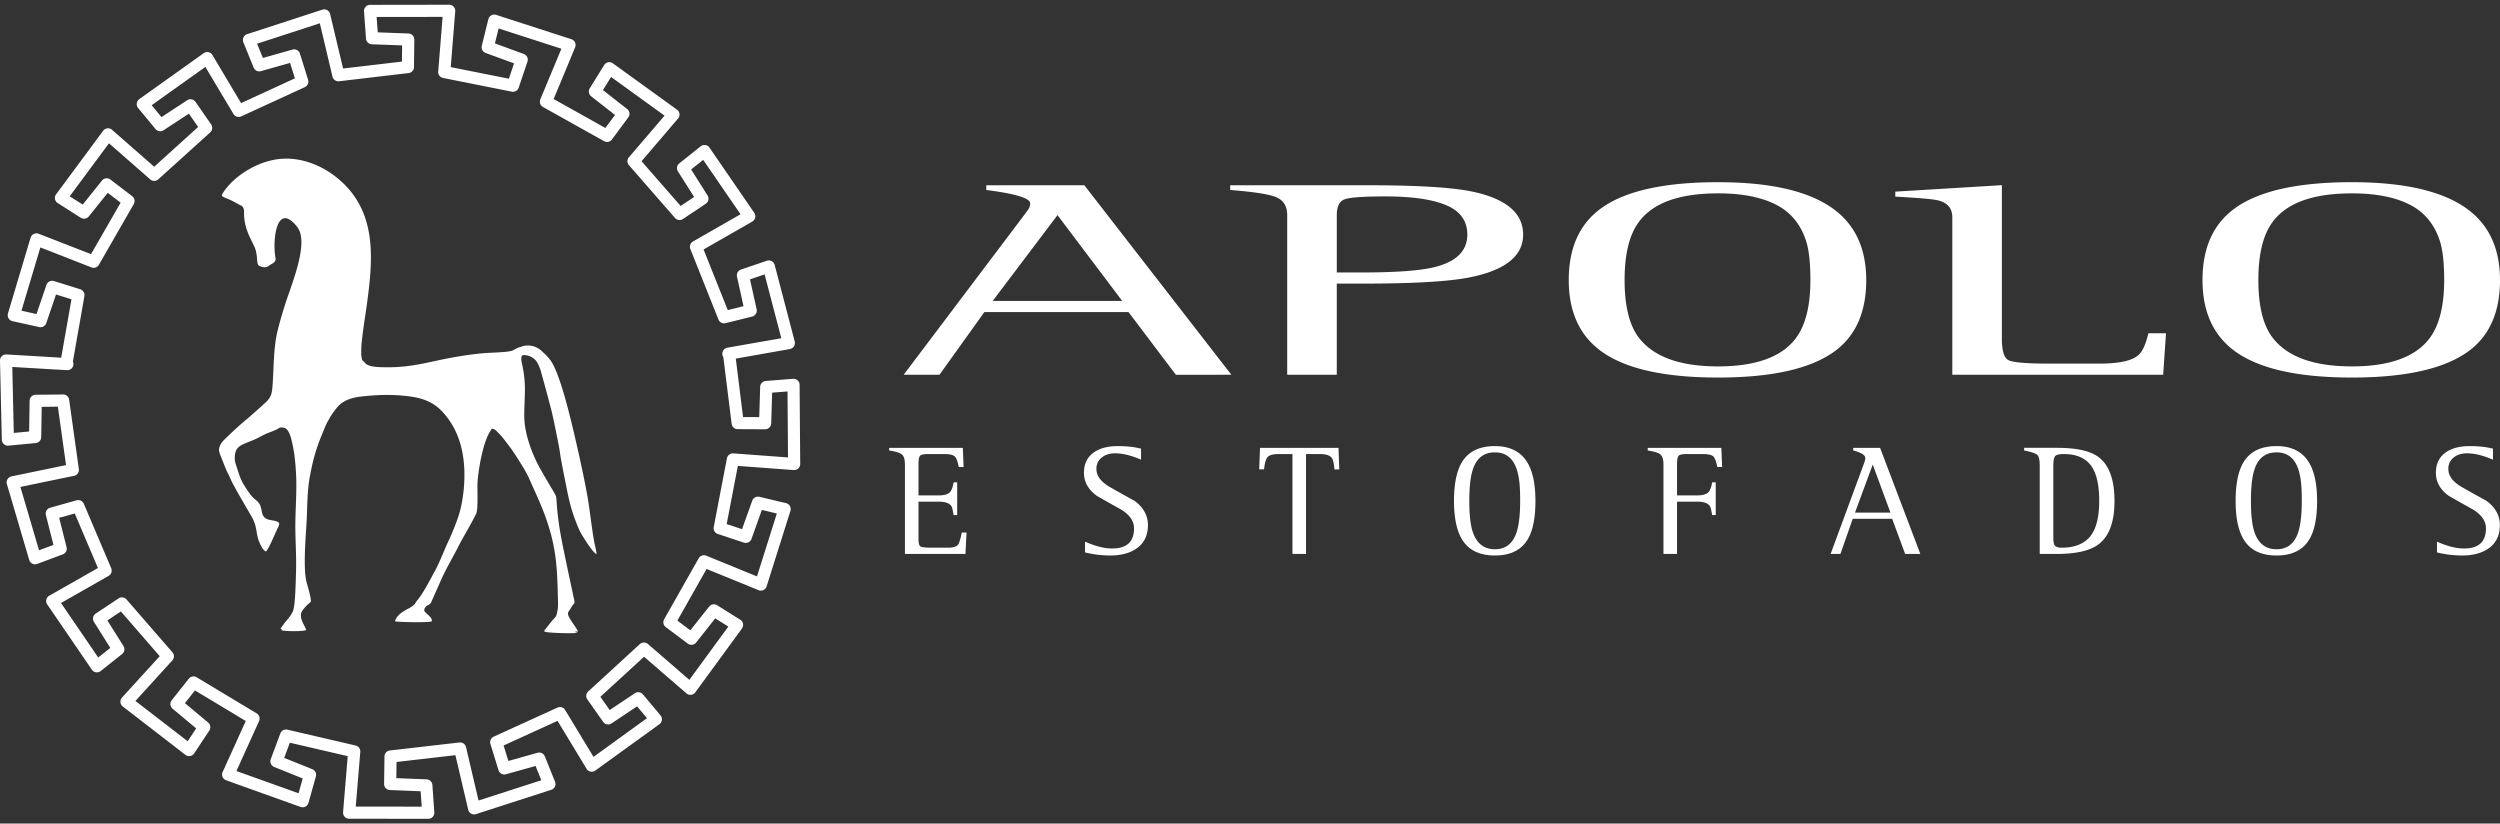
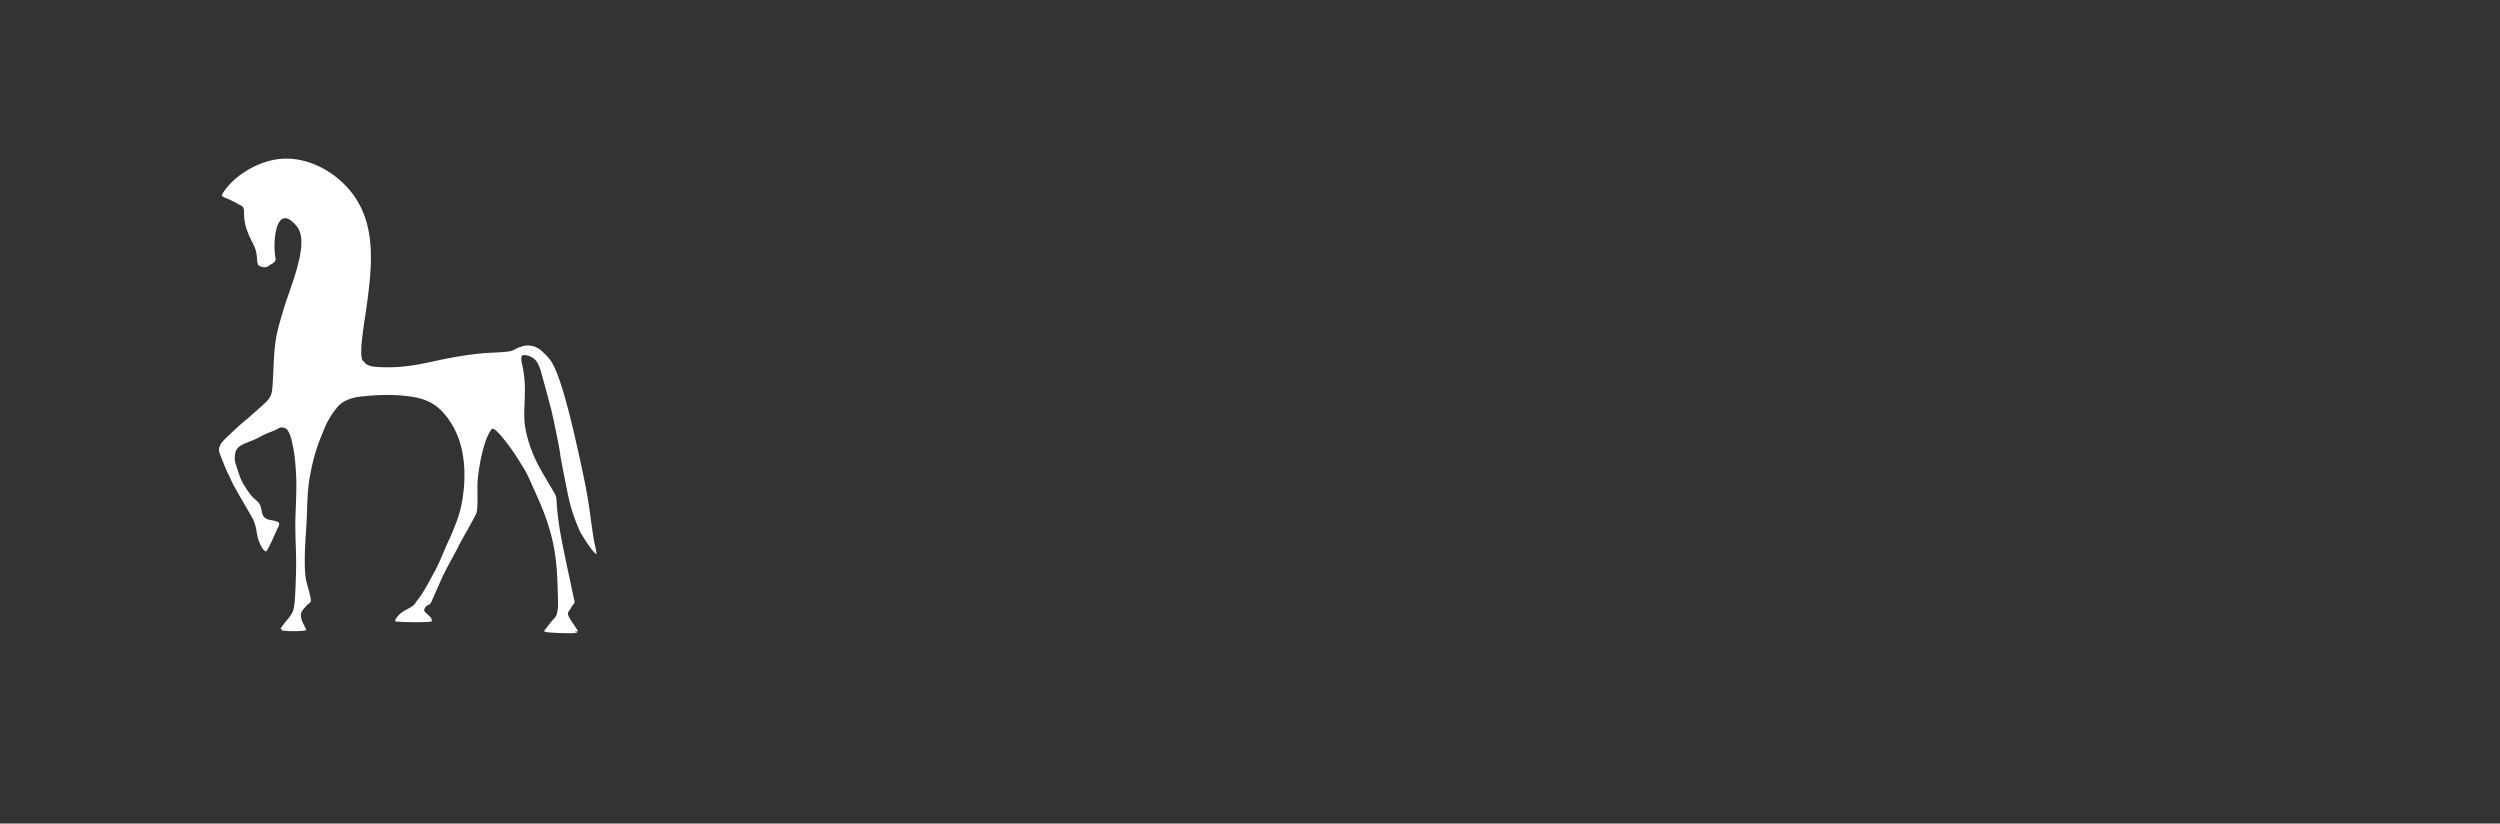
<svg xmlns="http://www.w3.org/2000/svg" width="170" height="56" viewBox="0 0 170 56">
  <rect x="0" y="0" width="170" height="56" fill="#333333" stroke="none" />
  <g>
    <g clip-path="url(#clip-95cb93a0-a59d-428b-a380-d9b9351a4f91)">
-       <path fill="#fff" d="M159.924 25.673c-3.746 0-6.434-.625-8.061-1.874-1.396-1.072-2.093-2.655-2.093-4.75 0-2.181.723-3.8 2.17-4.862 1.628-1.197 4.289-1.798 7.984-1.798 3.642 0 6.291.631 7.944 1.893 1.421 1.085 2.132 2.674 2.132 4.767 0 2.17-.71 3.779-2.132 4.827-1.627 1.196-4.276 1.797-7.944 1.797zm-27.167-.19V14.774c0-.594-.31-.973-.93-1.137-.31-.09-1.292-.177-2.946-.266v-.34l7.247-.44v10.45c0 .793.142 1.273.426 1.438.284.164 1.202.246 2.753.246h3.449c1.317 0 2.196-.186 2.635-.562.284-.228.516-.726.698-1.503h1.2l-.193 2.823zm-15.929-.568c2.584 0 4.355-.648 5.31-1.945.646-.882.969-2.192.969-3.93 0-1.121-.091-1.983-.272-2.586-.31-1.007-.865-1.778-1.665-2.306-1.035-.665-2.482-1-4.342-1-2.635 0-4.431.647-5.386 1.945-.647.868-.97 2.186-.97 3.947 0 1.7.298 2.972.892 3.816.982 1.374 2.804 2.059 5.464 2.059zm0 .758c-3.746 0-6.432-.625-8.06-1.874-1.395-1.072-2.093-2.655-2.093-4.75 0-2.181.724-3.8 2.17-4.862 1.628-1.197 4.29-1.798 7.983-1.798 3.644 0 6.292.631 7.946 1.893 1.42 1.085 2.13 2.674 2.13 4.767 0 2.17-.71 3.779-2.13 4.827-1.629 1.196-4.276 1.797-7.946 1.797zM90.902 14.626v3.902h1.667c2.325 0 3.978-.119 4.96-.36 1.499-.366 2.248-1.104 2.248-2.216 0-.923-.471-1.586-1.415-1.99-.944-.404-2.331-.606-4.166-.606-1.525 0-2.454.069-2.79.209-.337.138-.504.492-.504 1.06zM87.53 25.483V14.626c0-.581-.233-.98-.698-1.195-.465-.215-1.525-.385-3.178-.51v-.323h9.378c3.307 0 5.645.14 7.015.417 2.351.48 3.526 1.459 3.526 2.937 0 1.465-1.226 2.438-3.68 2.918-1.422.278-3.838.416-7.249.416h-1.743v6.197zM71.91 14.628l-4.405 5.834h8.805zM61.449 25.483l8.022-10.63c.18-.24.323-.433.427-.578a.762.762 0 0 0 .155-.445c0-.354-.995-.657-2.985-.91v-.322h6.667l9.998 12.885-3.772.004-3.223-4.267h-9.8l-3.054 4.263zm98.476-.568c2.584 0 4.353-.648 5.31-1.945.645-.882.969-2.192.969-3.93 0-1.121-.091-1.983-.272-2.586-.31-1.007-.865-1.778-1.667-2.306-1.033-.665-2.48-1-4.34-1-2.636 0-4.431.647-5.386 1.945-.647.868-.97 2.186-.97 3.947 0 1.7.297 2.972.891 3.816.982 1.374 2.803 2.059 5.465 2.059" />
-     </g>
+       </g>
    <g clip-path="url(#clip-95cb93a0-a59d-428b-a380-d9b9351a4f91)">
-       <path fill="#fff" d="M156.256 36.26c.176-.493.265-1.227.265-2.2 0-.627-.025-1.11-.075-1.448-.084-.565-.236-.996-.455-1.29-.283-.375-.679-.561-1.188-.561-.723 0-1.214.362-1.475 1.09-.177.486-.265 1.223-.265 2.209 0 .951.08 1.664.243 2.137.269.77.768 1.152 1.497 1.152.706 0 1.192-.362 1.453-1.088zm-3.66.466c-.382-.602-.573-1.488-.573-2.66 0-1.222.197-2.13.594-2.724.446-.67 1.174-1.007 2.186-1.007.997 0 1.722.355 2.175 1.06.389.609.584 1.499.584 2.67 0 1.215-.195 2.115-.584 2.703-.446.67-1.172 1.006-2.175 1.006-1.026 0-1.762-.35-2.208-1.048zm-12.97-5.055v4.778c0 .31.021.508.064.593.07.134.236.202.499.202.87 0 1.513-.252 1.93-.751.418-.504.627-1.311.627-2.428 0-1.023-.159-1.786-.478-2.288-.381-.6-1.021-.9-1.92-.9-.311 0-.51.046-.594.138-.085.093-.128.311-.128.656zm-.924 5.997v-5.995c0-.389-.053-.635-.163-.737-.11-.104-.409-.204-.897-.303v-.18h2.25c1.3 0 2.232.205 2.79.615.736.538 1.103 1.539 1.103 3.003 0 1.45-.377 2.443-1.135 2.981-.58.411-1.514.616-2.802.616zm-11.356-6.078l-1.206 3.266h2.41zm-2.864 6.078l2.196-5.952c.05-.135.088-.244.117-.324a.763.763 0 0 0 .043-.25c0-.198-.273-.367-.818-.51v-.179h1.825l2.738 7.215-1.034.001-.882-2.389h-2.682l-.836 2.388zm-11.367 0v-6.09c0-.32-.064-.538-.192-.659-.127-.12-.42-.215-.88-.287v-.179h5.008l.054 1.305h-.33c-.077-.417-.182-.668-.313-.754-.13-.085-.352-.127-.663-.127h-1.114c-.297 0-.479.041-.547.122-.066.082-.1.274-.1.578v2.112h1.347c.311 0 .547-.049.706-.149.158-.098.271-.347.334-.742h.244v2.227h-.244c-.049-.303-.092-.491-.127-.562-.114-.233-.417-.35-.913-.35h-1.348v3.555zm-11.462-.319c.706 0 1.191-.362 1.453-1.088.176-.494.265-1.228.265-2.201 0-.627-.025-1.11-.075-1.448-.084-.565-.236-.996-.455-1.29-.283-.375-.68-.561-1.188-.561-.723 0-1.214.362-1.475 1.09-.177.486-.265 1.223-.265 2.209 0 .951.08 1.664.243 2.137.269.77.768 1.152 1.497 1.152zm-2.208-.623c-.381-.602-.573-1.488-.573-2.66 0-1.222.198-2.13.594-2.724.447-.67 1.175-1.007 2.187-1.007.997 0 1.722.355 2.175 1.06.388.609.582 1.499.582 2.67 0 1.215-.194 2.115-.582 2.703-.447.67-1.172 1.006-2.175 1.006-1.026 0-1.762-.35-2.208-1.048zm-11.559.942v-6.791h-.953c-.32 0-.55.053-.69.159-.143.106-.237.4-.287.88h-.33l.054-1.463h5.337l.054 1.464h-.33c-.035-.404-.092-.658-.17-.763-.126-.185-.395-.277-.806-.277h-.955v6.79zm-10.295-7.162v.753a5.814 5.814 0 0 0-.72-.265 3.69 3.69 0 0 0-1.03-.17c-.383 0-.691.098-.928.292a.948.948 0 0 0-.356.778c0 .46.3.865.901 1.218.56.32 1.122.632 1.688.943.608.445.913.996.913 1.654 0 .698-.259 1.23-.775 1.588-.453.318-1.054.477-1.804.477a7.177 7.177 0 0 1-1.698-.21v-.735c.255.117.52.218.797.301.381.112.73.167 1.05.167.99 0 1.485-.456 1.485-1.368 0-.493-.293-.92-.881-1.281a163.6 163.6 0 0 1-1.634-.922c-.594-.424-.89-.95-.89-1.579 0-.579.204-1.025.615-1.34.41-.314.976-.472 1.698-.472.331 0 .64.018.923.054.14.014.357.053.646.117zm-16.056 7.162v-6.09c0-.32-.064-.538-.19-.659-.129-.12-.422-.215-.882-.287v-.179h5.009l.052 1.305h-.329c-.078-.417-.181-.668-.312-.754-.132-.085-.352-.127-.663-.127h-1.115c-.297 0-.48.041-.546.122-.068.082-.101.274-.101.578v2.112h1.347c.311 0 .547-.049.707-.149.158-.098.27-.347.334-.742h.243v2.227h-.243c-.05-.303-.092-.491-.128-.562-.113-.233-.418-.35-.913-.35h-1.347v2.506c0 .305.044.483.132.54.088.056.335.085.737.085h1.148c.345 0 .572-.072.678-.211.078-.104.159-.378.245-.818h.327l-.074 1.453zm107.987-7.162v.753a5.758 5.758 0 0 0-.722-.265 3.674 3.674 0 0 0-1.028-.17c-.383 0-.691.098-.93.292a.95.95 0 0 0-.354.778c0 .46.3.865.901 1.218.56.32 1.122.632 1.688.943.608.445.913.996.913 1.654 0 .698-.259 1.23-.775 1.588-.453.318-1.055.477-1.804.477a7.177 7.177 0 0 1-1.698-.21v-.735c.255.117.52.218.796.301.382.112.732.167 1.05.167.99 0 1.486-.456 1.486-1.368 0-.493-.293-.92-.881-1.281-.544-.303-1.09-.611-1.634-.922-.594-.424-.89-.95-.89-1.579 0-.579.204-1.025.614-1.34.41-.314.977-.472 1.697-.472.333 0 .64.018.924.054.142.014.358.053.647.117" />
-     </g>
+       </g>
    <g clip-path="url(#clip-95cb93a0-a59d-428b-a380-d9b9351a4f91)">
      <path fill="#fff" d="M15.132 13.165c-.104.168-.028.201.315.34.275.11.538.252.795.396.182.103.234.072.32.278.057.137.026.33.036.5.039.69.266 1.217.563 1.81.175.348.245.498.297.895.021.155.022.395.063.535.026.087.053.132.123.164.251.114.456.14.67-.03.155-.125.48-.2.42-.518-.217-1.146.05-3.777 1.386-2.216.194.225.301.453.349.773.183 1.252-.655 3.31-1.05 4.512a28.458 28.458 0 0 0-.505 1.735c-.352 1.331-.276 2.728-.398 4.084-.047.523-.218.749-.593 1.068-.054.046-.08.087-.138.133l-.892.787c-.043.042-.107.09-.16.132a21.1 21.1 0 0 0-1.177 1.063c-.287.288-.652.548-.666 1.01-.004.128.23.675.29.827.1.257.217.554.336.785.126.243.228.512.364.755.136.243.261.475.402.718l.822 1.419c.418.729.27 1.113.52 1.72.09.212.247.586.46.665.168-.12.646-1.284.815-1.63.05-.103.143-.244.04-.35-.118-.12-.58-.145-.757-.218-.576-.24-.215-.803-.71-1.242-.3-.264-.247-.19-.483-.492-.146-.187-.272-.394-.399-.595-.275-.438-.373-.87-.554-1.398a1.46 1.46 0 0 1-.015-.86c.08-.249.274-.399.491-.501.222-.105.46-.193.69-.286a6.2 6.2 0 0 0 .655-.322c.302-.168.8-.31 1.019-.443.147-.09.198-.124.416-.085.419.076.541.865.636 1.315.113.54.167 1.183.2 1.753.078 1.29-.059 2.567-.044 3.85.008.643.04 1.273.05 1.914.012.65-.01 1.294-.035 1.938-.017.402-.05 1.475-.199 1.757a2.842 2.842 0 0 1-.402.575c-.184.202-.298.413-.43.554l.133.057-.099.042c.175.11 1.547.106 1.722.006-.105-.328-.43-.699-.352-1.132.03-.169.355-.527.493-.644.054-.044.172-.112.176-.207.01-.225-.212-.974-.282-1.221-.271-.952-.056-3.267-.005-4.27.05-.977.03-1.89.195-2.839.184-1.062.417-1.962.83-2.946.139-.333.283-.742.474-1.042.058-.09.076-.16.137-.243.059-.082.095-.149.15-.23l.324-.417c.393-.434.968-.618 1.589-.689.951-.108 1.91-.148 2.875-.057 1.098.102 1.953.324 2.671 1.107.958 1.045 1.394 2.347 1.471 3.822a10.12 10.12 0 0 1-.252 2.762c-.1.402-.223.761-.37 1.13-.14.35-.293.726-.452 1.065-.32.682-.594 1.442-.95 2.086-.355.642-.717 1.37-1.128 1.89-.06.077-.109.125-.157.221-.11.213-.451.373-.657.483-.267.143-.693.45-.739.78.264.057 2.365.096 2.488-.005.032-.032-.002-.149-.025-.2-.038-.087-.347-.346-.43-.437-.118-.13.004-.304.087-.384.122-.118.251-.09.325-.252l.7-1.577c.354-.787.784-1.496 1.166-2.25.315-.623.687-1.211 1.005-1.832.068-.133.138-.247.197-.38.156-.354.059-1.675.096-2.18.064-.866.338-2.445.752-3.242.038-.073.062-.112.106-.184l.058-.085c.023-.036.028-.057.05-.089.167-.006.304.125.38.215.048.057.098.086.147.141.236.267.457.552.675.844.34.457.632.935.95 1.453.138.227.297.519.412.781.37.843.764 1.656 1.08 2.534.671 1.865.798 3.19.843 5.16.006.316.044.877-.005 1.171-.02.113-.073.397-.127.47-.059.08-.296.321-.407.478l-.269.347c-.066.072-.12.096-.092.202.17.093 2.007.142 2.234.078-.055-.04-.116-.036-.188-.051.056-.037.16-.035.23-.039-.024-.075-.22-.374-.276-.454-.1-.141-.2-.292-.29-.45-.233-.4-.067-.41.114-.736.23-.413.283-.119.125-.823l-.39-1.832c-.336-1.636-.613-2.779-.733-4.452-.02-.267.007-.381-.127-.616-.36-.628-.731-1.219-1.08-1.865-.508-.945-1.003-2.307-.997-3.444.005-1.387.16-2.064-.138-3.462-.035-.164-.127-.525.012-.642.088-.05.391.014.486.055.475.205.571.47.758.977l.5 1.83c.074.305.163.61.239.918.096.387.534 2.486.582 2.906.037.323.286 1.554.364 1.948.125.635.248 1.279.436 1.893.132.432.445 1.3.671 1.662.122.196.74 1.22 1.003 1.329-.004-.237-.117-.61-.159-.853-.154-.878-.253-1.77-.387-2.651-.231-1.521-1.021-5.02-1.467-6.663-.216-.796-.655-2.348-1.09-2.976a3.39 3.39 0 0 0-.477-.533c-.198-.182-.3-.3-.593-.42a1.379 1.379 0 0 0-.874-.039l-.064.026-.012.006-.01.007c-.026.01.015 0-.04.012-.313.07-.322.166-.595.256-.318.107-1.444.125-1.868.16-1.19.1-2.338.313-3.494.568-1.297.285-2.29.444-3.651.38-.938-.044-.912-.28-1.094-.425-.07-.056-.063-.073-.084-.167a1.613 1.613 0 0 1-.034-.247c-.05.003-.093.003-.143.003l.134-.008c.014-.134.002-.313.008-.458.032-.753.287-2.259.39-3.03.409-3.05.686-6.201-1.892-8.417-1.19-1.023-2.747-1.6-4.248-1.378-1.433.212-2.971 1.178-3.686 2.33" />
    </g>
    <g clip-path="url(#clip-95cb93a0-a59d-428b-a380-d9b9351a4f91)">
-       <path fill="#fff" d="M14.296 9a.412.412 0 0 0 .063-.539l-1.065-1.535a.414.414 0 0 0-.574-.106l-.009.007-1.73 1.137-.668-.808 3.652-2.605 1.91 3.2a.416.416 0 0 0 .54.158l4.312-1.982a.413.413 0 0 0 .223-.498h.001l-.555-1.783a.414.414 0 0 0-.511-.274l-2.009.57-.394-.97 4.266-1.389.86 3.626c.05.213.256.348.469.314l4.71-.555a.415.415 0 0 0 .365-.437l.022-1.839a.413.413 0 0 0-.399-.415L25.687 2.2l-.077-1.046 4.487-.006-.297 3.699a.41.41 0 0 0 .33.454l4.668.932a.413.413 0 0 0 .483-.303l.587-1.741a.41.41 0 0 0-.25-.519l-1.963-.718.25-1.018 4.27 1.38-1.428 3.431a.413.413 0 0 0 .175.53L41.077 9.6c.19.106.43.046.549-.135l1.098-1.481a.413.413 0 0 0-.085-.578h-.003L41 6.125l.553-.891 3.636 2.63-2.424 2.832c-.138.16-.129.4.016.551l3.12 3.574c.14.16.375.187.545.068l1.548-1.035a.412.412 0 0 0 .12-.562l-1.118-1.768.82-.653 2.54 3.698-3.234 1.852a.414.414 0 0 0-.166.543l1.897 4.762a.41.41 0 0 0 .482.248l.001.001 1.812-.45a.413.413 0 0 0 .303-.498l-.004-.015L51 18.996l.993-.338 1.137 4.34-3.615.636-.024.004-.032.005a.417.417 0 0 0-.272.64l.564 4.537c.027.221.223.38.443.362l1.833.01a.414.414 0 0 0 .415-.402l.063-2.09 1.046-.081.034 4.487-3.719-.276h-.079l-.026.005h-.002a.437.437 0 0 0-.191.093l-.005.005-.025.025-.004.004-.029.033v.002a.414.414 0 0 0-.076.176l-.896 4.668a.41.41 0 0 0 .277.468v.003l1.773.585a.414.414 0 0 0 .52-.256l.704-1.967 1.018.244-1.35 4.277-3.451-1.41a.415.415 0 0 0-.527.203l-2.334 4.121a.413.413 0 0 0 .128.547l1.477 1.109a.416.416 0 0 0 .578-.082l1.29-1.634.89.558-2.65 3.622-2.805-2.426a.415.415 0 0 0-.564-.002l-3.508 3.217a.413.413 0 0 0-.06.542l1.076 1.527c.13.187.39.233.576.1l.01-.006 1.721-1.148.672.803-3.636 2.631-1.921-3.174a.41.41 0 0 0-.533-.175l-4.331 1.974a.414.414 0 0 0-.224.497l.55 1.785a.413.413 0 0 0 .507.276l2.013-.564.392.97-4.27 1.379-.85-3.623a.365.365 0 0 0-.029-.085l-.009-.018a.163.163 0 0 0-.019-.033l-.001-.004-.005-.005v-.003l-.005-.007-.002-.002-.005-.007h-.001l-.004-.005-.002-.004-.01-.012-.01-.009-.005-.006-.016-.017-.026-.022-.008-.006-.02-.014-.004-.001-.006-.005a.447.447 0 0 0-.108-.046c-.015-.006-.03-.007-.047-.01l-.003-.002h-.004l-.016-.001-.005-.002H31.276l-.03.002h-.006l-4.73.545a.413.413 0 0 0-.366.434l-.025 1.839a.412.412 0 0 0 .395.417l2.09.083.074 1.046-4.488-.003.31-3.717a.415.415 0 0 0-.342-.443l-4.616-1.072a.415.415 0 0 0-.487.28l-.645 1.73a.413.413 0 0 0 .234.526h-.001l1.94.781-.28 1.008-4.226-1.512 1.54-3.397a.415.415 0 0 0-.183-.535l-4.062-2.443a.413.413 0 0 0-.535.098l-1.16 1.463a.415.415 0 0 0 .057.575l1.606 1.34-.579.872-3.552-2.74 2.511-2.755a.414.414 0 0 0-.009-.567l-3.106-3.577a.412.412 0 0 0-.54-.075l-1.556 1.034a.413.413 0 0 0-.116.573l.002.004L7.5 44.057l-.82.653-2.532-3.706 3.232-1.84a.434.434 0 0 0 .168-.168l.008-.018.002-.005a.407.407 0 0 0 .005-.333L5.7 34.257a.41.41 0 0 0-.491-.235v-.002l-1.8.505a.413.413 0 0 0-.289.498l.514 2.029-.98.366-1.267-4.307 3.63-.751a.413.413 0 0 0 .345-.465l-.66-4.714a.412.412 0 0 0-.437-.356l-1.841.018a.413.413 0 0 0-.41.408l-.032 2.09-1.044.098-.103-4.486 3.623.213h.045l.053.006a.415.415 0 0 0 .4-.588l.783-4.446a.417.417 0 0 0-.302-.474l-1.766-.552a.414.414 0 0 0-.515.266l-.673 1.977-1.023-.229 1.285-4.3 3.471 1.357c.204.079.43-.013.524-.205l2.358-4.102a.412.412 0 0 0-.107-.534h.001l-1.486-1.133a.414.414 0 0 0-.58.079l-1.301 1.623-.885-.563 2.672-3.604 2.804 2.456a.413.413 0 0 0 .56-.017L14.298 9zm-6.67-.166c-.01-.012-.02-.02-.032-.03a.413.413 0 0 0-.578.087L3.83 13.192a.414.414 0 0 0 .093.617l1.572 1 .001-.003c.174.113.41.076.543-.09l1.288-1.605.877.669-2.015 3.501L2.64 15.9a.415.415 0 0 0-.56.262l-1.54 5.155h.002l-.008.028a.413.413 0 0 0 .314.493l1.791.397a.414.414 0 0 0 .507-.263l.663-1.947 1.051.328-.699 3.969-3.725-.22H.405a.414.414 0 0 0-.405.422l.124 5.364a.412.412 0 0 0 .452.415l1.853-.174a.413.413 0 0 0 .374-.406l.032-2.057 1.1-.013.556 3.974-3.693.764c-.017.003-.034.006-.05.012a.413.413 0 0 0-.28.513l1.518 5.161.009.027c.08.214.317.323.531.243l1.718-.641a.413.413 0 0 0 .283-.497l-.504-1.996 1.06-.297 1.576 3.71L3.363 40.5a.415.415 0 0 0-.151.6l3.03 4.434.023.03c.142.18.402.21.58.067l1.46-1.157a.41.41 0 0 0 .091-.541l-1.094-1.744.918-.611 2.641 3.043-2.566 2.814v.002l-.02.025a.414.414 0 0 0 .074.58l4.246 3.277a.413.413 0 0 0 .61-.09l1.022-1.54a.413.413 0 0 0-.072-.556l-1.58-1.32.684-.863 3.453 2.078-1.564 3.45a.245.245 0 0 0-.024.05.417.417 0 0 0 .251.53l5.065 1.815v-.003l.03.01c.22.06.447-.067.508-.288l.498-1.78a.414.414 0 0 0-.24-.507l-1.91-.769.383-1.032 3.936.915-.316 3.807h.001l-.001.034c0 .226.184.413.412.413l5.352.006h.055a.415.415 0 0 0 .385-.441l-.13-1.857a.415.415 0 0 0-.396-.386l-2.057-.081.015-1.1 4.003-.462.87 3.707a.413.413 0 0 0 .529.3l5.11-1.649.038-.014a.413.413 0 0 0 .229-.537l-.691-1.714a.411.411 0 0 0-.501-.256l-1.982.556-.325-1.051 3.668-1.675 1.956 3.23a.412.412 0 0 0 .612.149l4.358-3.15v-.003l.024-.016a.414.414 0 0 0 .052-.582l-1.197-1.43v.002a.413.413 0 0 0-.547-.078l-1.712 1.14-.633-.9 2.97-2.723 2.867 2.478a.413.413 0 0 0 .617-.056l3.174-4.342v-.003l.016-.024a.414.414 0 0 0-.13-.568l-1.567-.981a.41.41 0 0 0-.553.087l-1.278 1.613-.881-.662 1.987-3.51 3.518 1.436c.014.007.03.012.044.018a.415.415 0 0 0 .52-.271l1.617-5.127a.416.416 0 0 0-.297-.533l-1.812-.43a.413.413 0 0 0-.485.264l-.694 1.936-1.045-.344.76-3.957 3.8.282v-.001l.03.001a.414.414 0 0 0 .411-.415l-.042-5.35a.415.415 0 0 0-.446-.44l-1.856.147h.001a.417.417 0 0 0-.381.402l-.062 2.056-1.101-.005-.494-3.974 3.68-.65.033-.009a.412.412 0 0 0 .295-.501l-1.357-5.184a.414.414 0 0 0-.538-.31l-1.762.599v.002a.412.412 0 0 0-.27.48l.444 2.008-1.072.266-1.644-4.122 3.314-1.9-.002-.001.028-.018a.41.41 0 0 0 .108-.571l-3.027-4.407a.413.413 0 0 0-.617-.118l-1.456 1.161a.412.412 0 0 0-.092.543l1.1 1.74-.915.612-2.658-3.042 2.482-2.903.022-.026a.413.413 0 0 0-.093-.577L41.68 4.31c-.009-.008-.02-.014-.03-.022a.415.415 0 0 0-.567.135l-.98 1.582a.414.414 0 0 0 .097.544l1.62 1.268-.656.885-3.517-1.97 1.463-3.513-.001-.001a.414.414 0 0 0-.255-.552l-5.103-1.65c-.014-.004-.028-.01-.044-.012a.412.412 0 0 0-.499.302l-.446 1.808c-.05.204.06.415.262.488l1.932.707-.352 1.042-3.953-.787.306-3.798h-.001l.001-.03a.414.414 0 0 0-.413-.414L25.193.33a.414.414 0 0 0-.44.442l.135 1.856h.001a.413.413 0 0 0 .397.384l2.058.074-.013 1.103-4.002.47-.88-3.703-.009-.032a.413.413 0 0 0-.52-.266l-5.102 1.661c-.014.003-.028.01-.042.013a.417.417 0 0 0-.23.54l.703 1.725c.078.193.29.301.495.242l1.982-.562.326 1.051-3.657 1.683-1.944-3.258a.412.412 0 0 0-.6-.136L9.49 6.728l-.044.031a.417.417 0 0 0-.055.584l1.187 1.434h.001c.132.16.368.197.544.08l1.721-1.128.629.905-2.988 2.704zm24.065 41.978a.207.207 0 0 1 .007.042" />
-     </g>
+       </g>
  </g>
</svg>